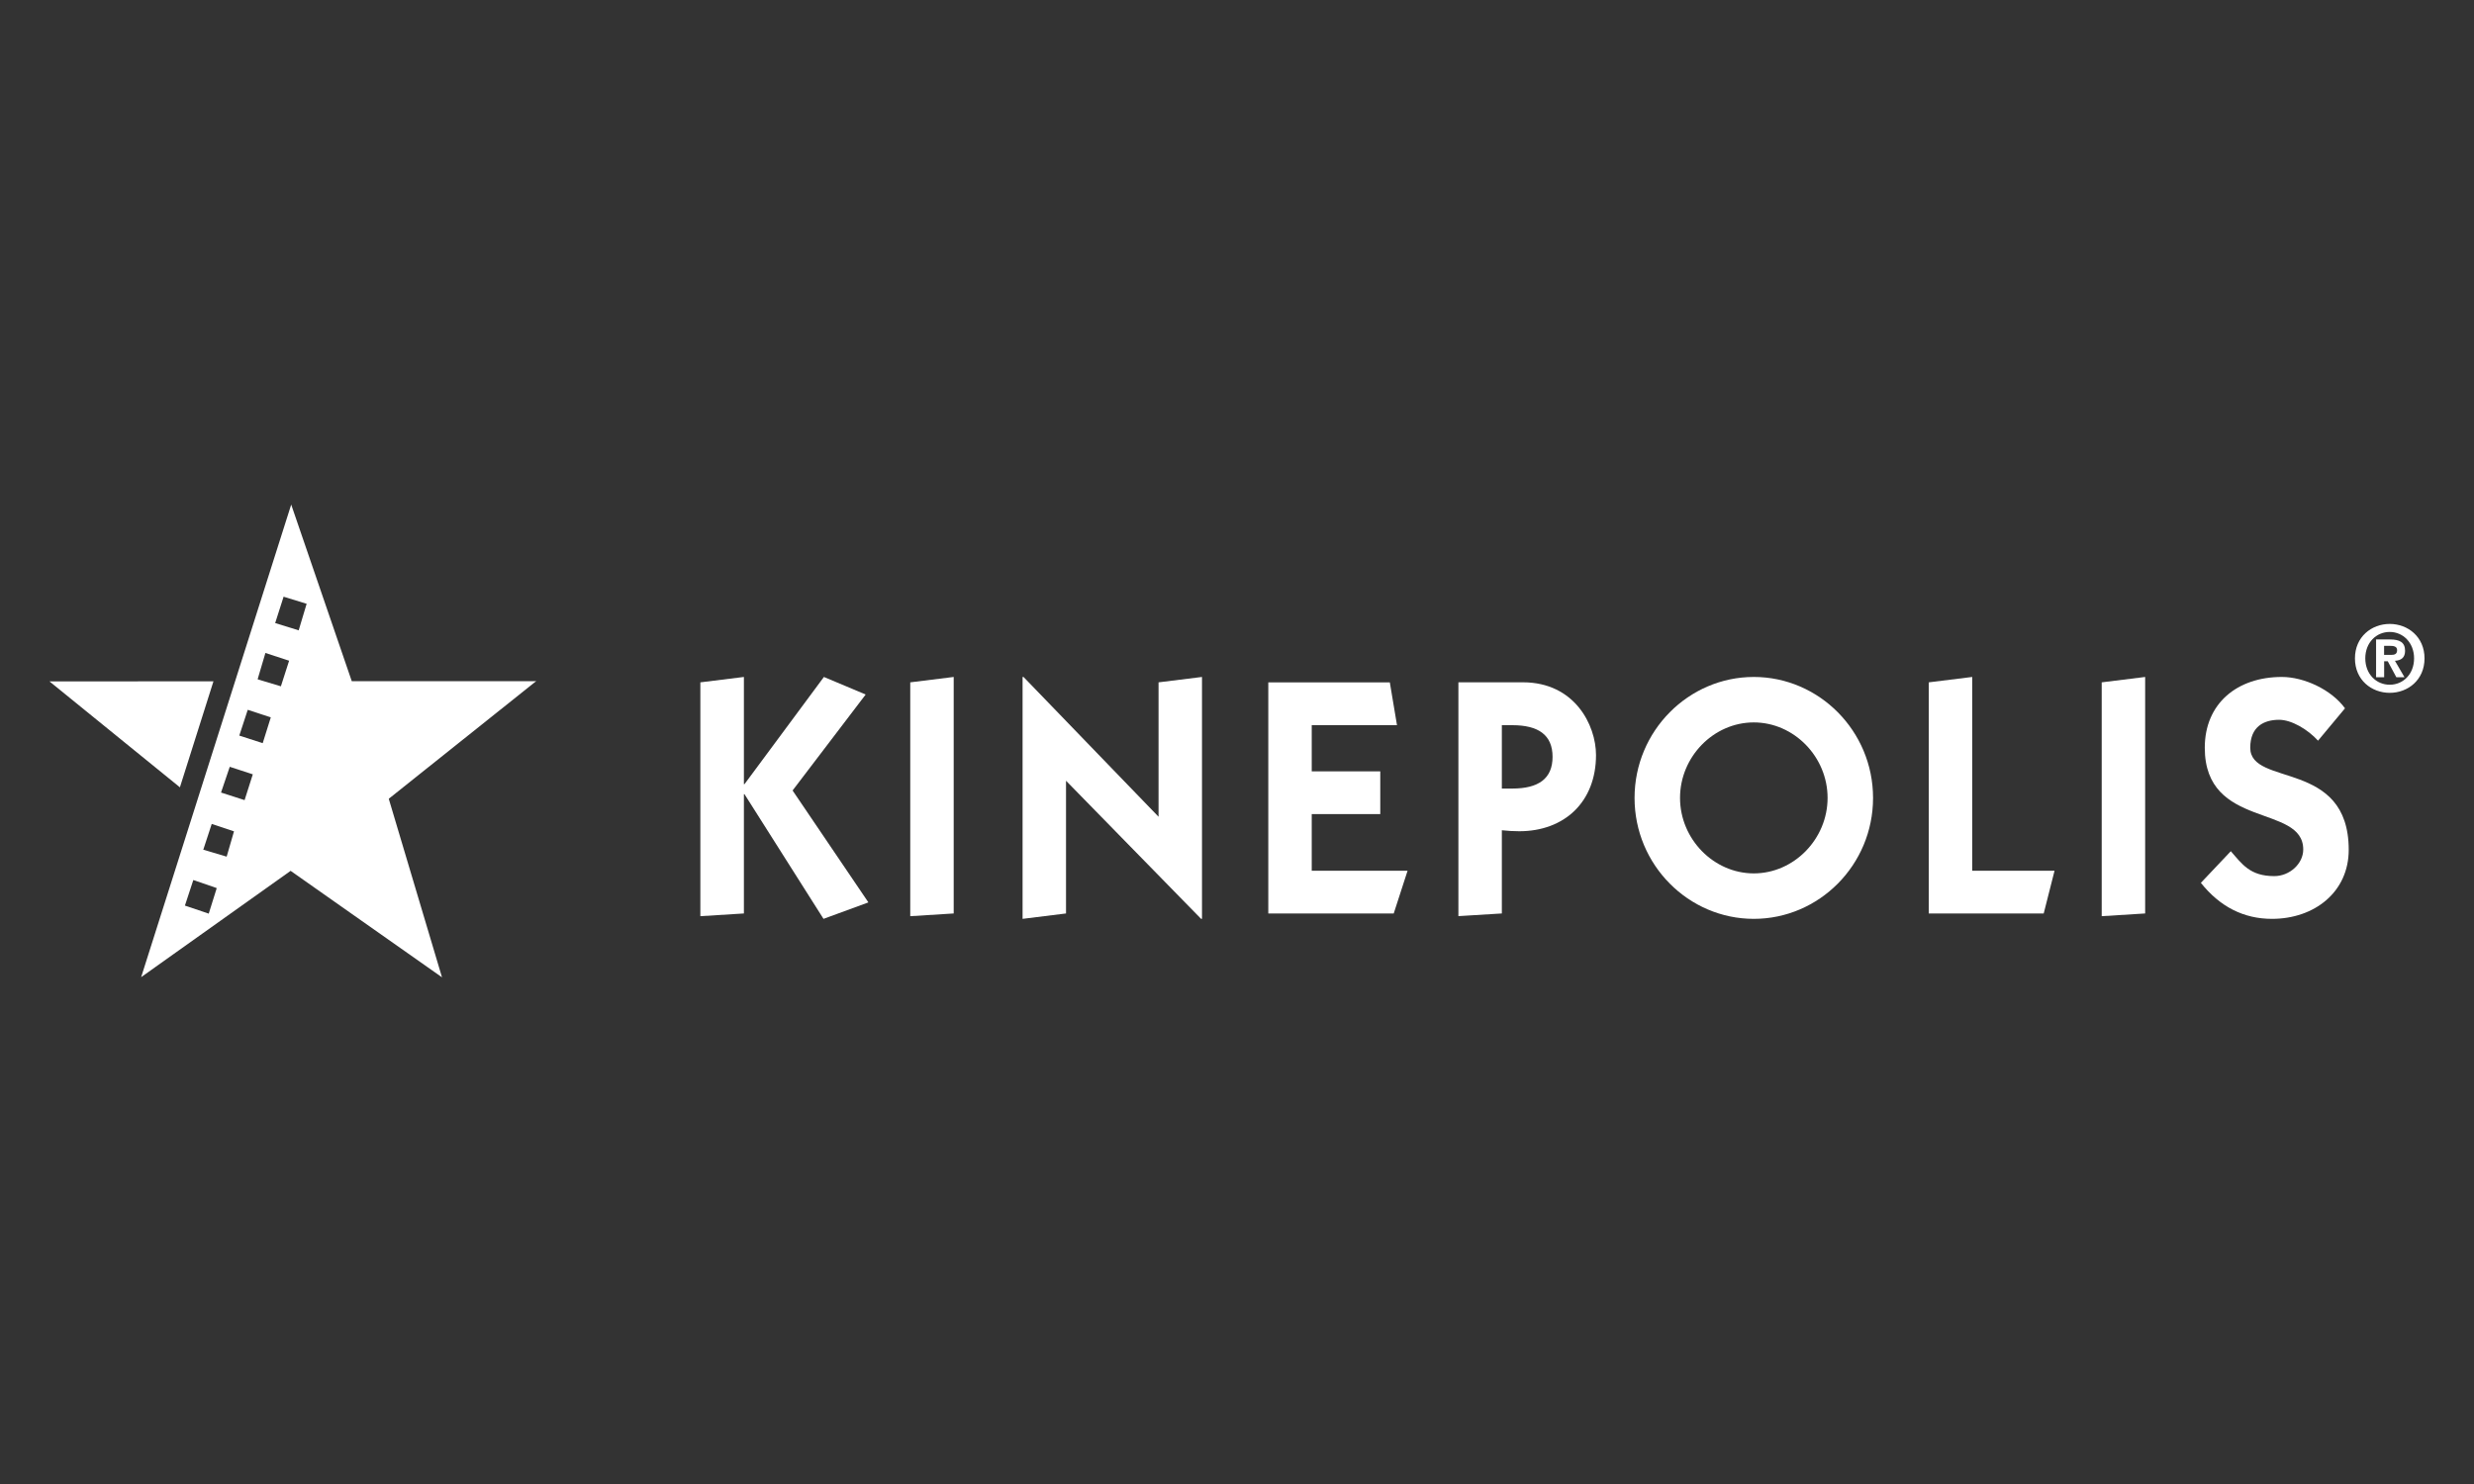
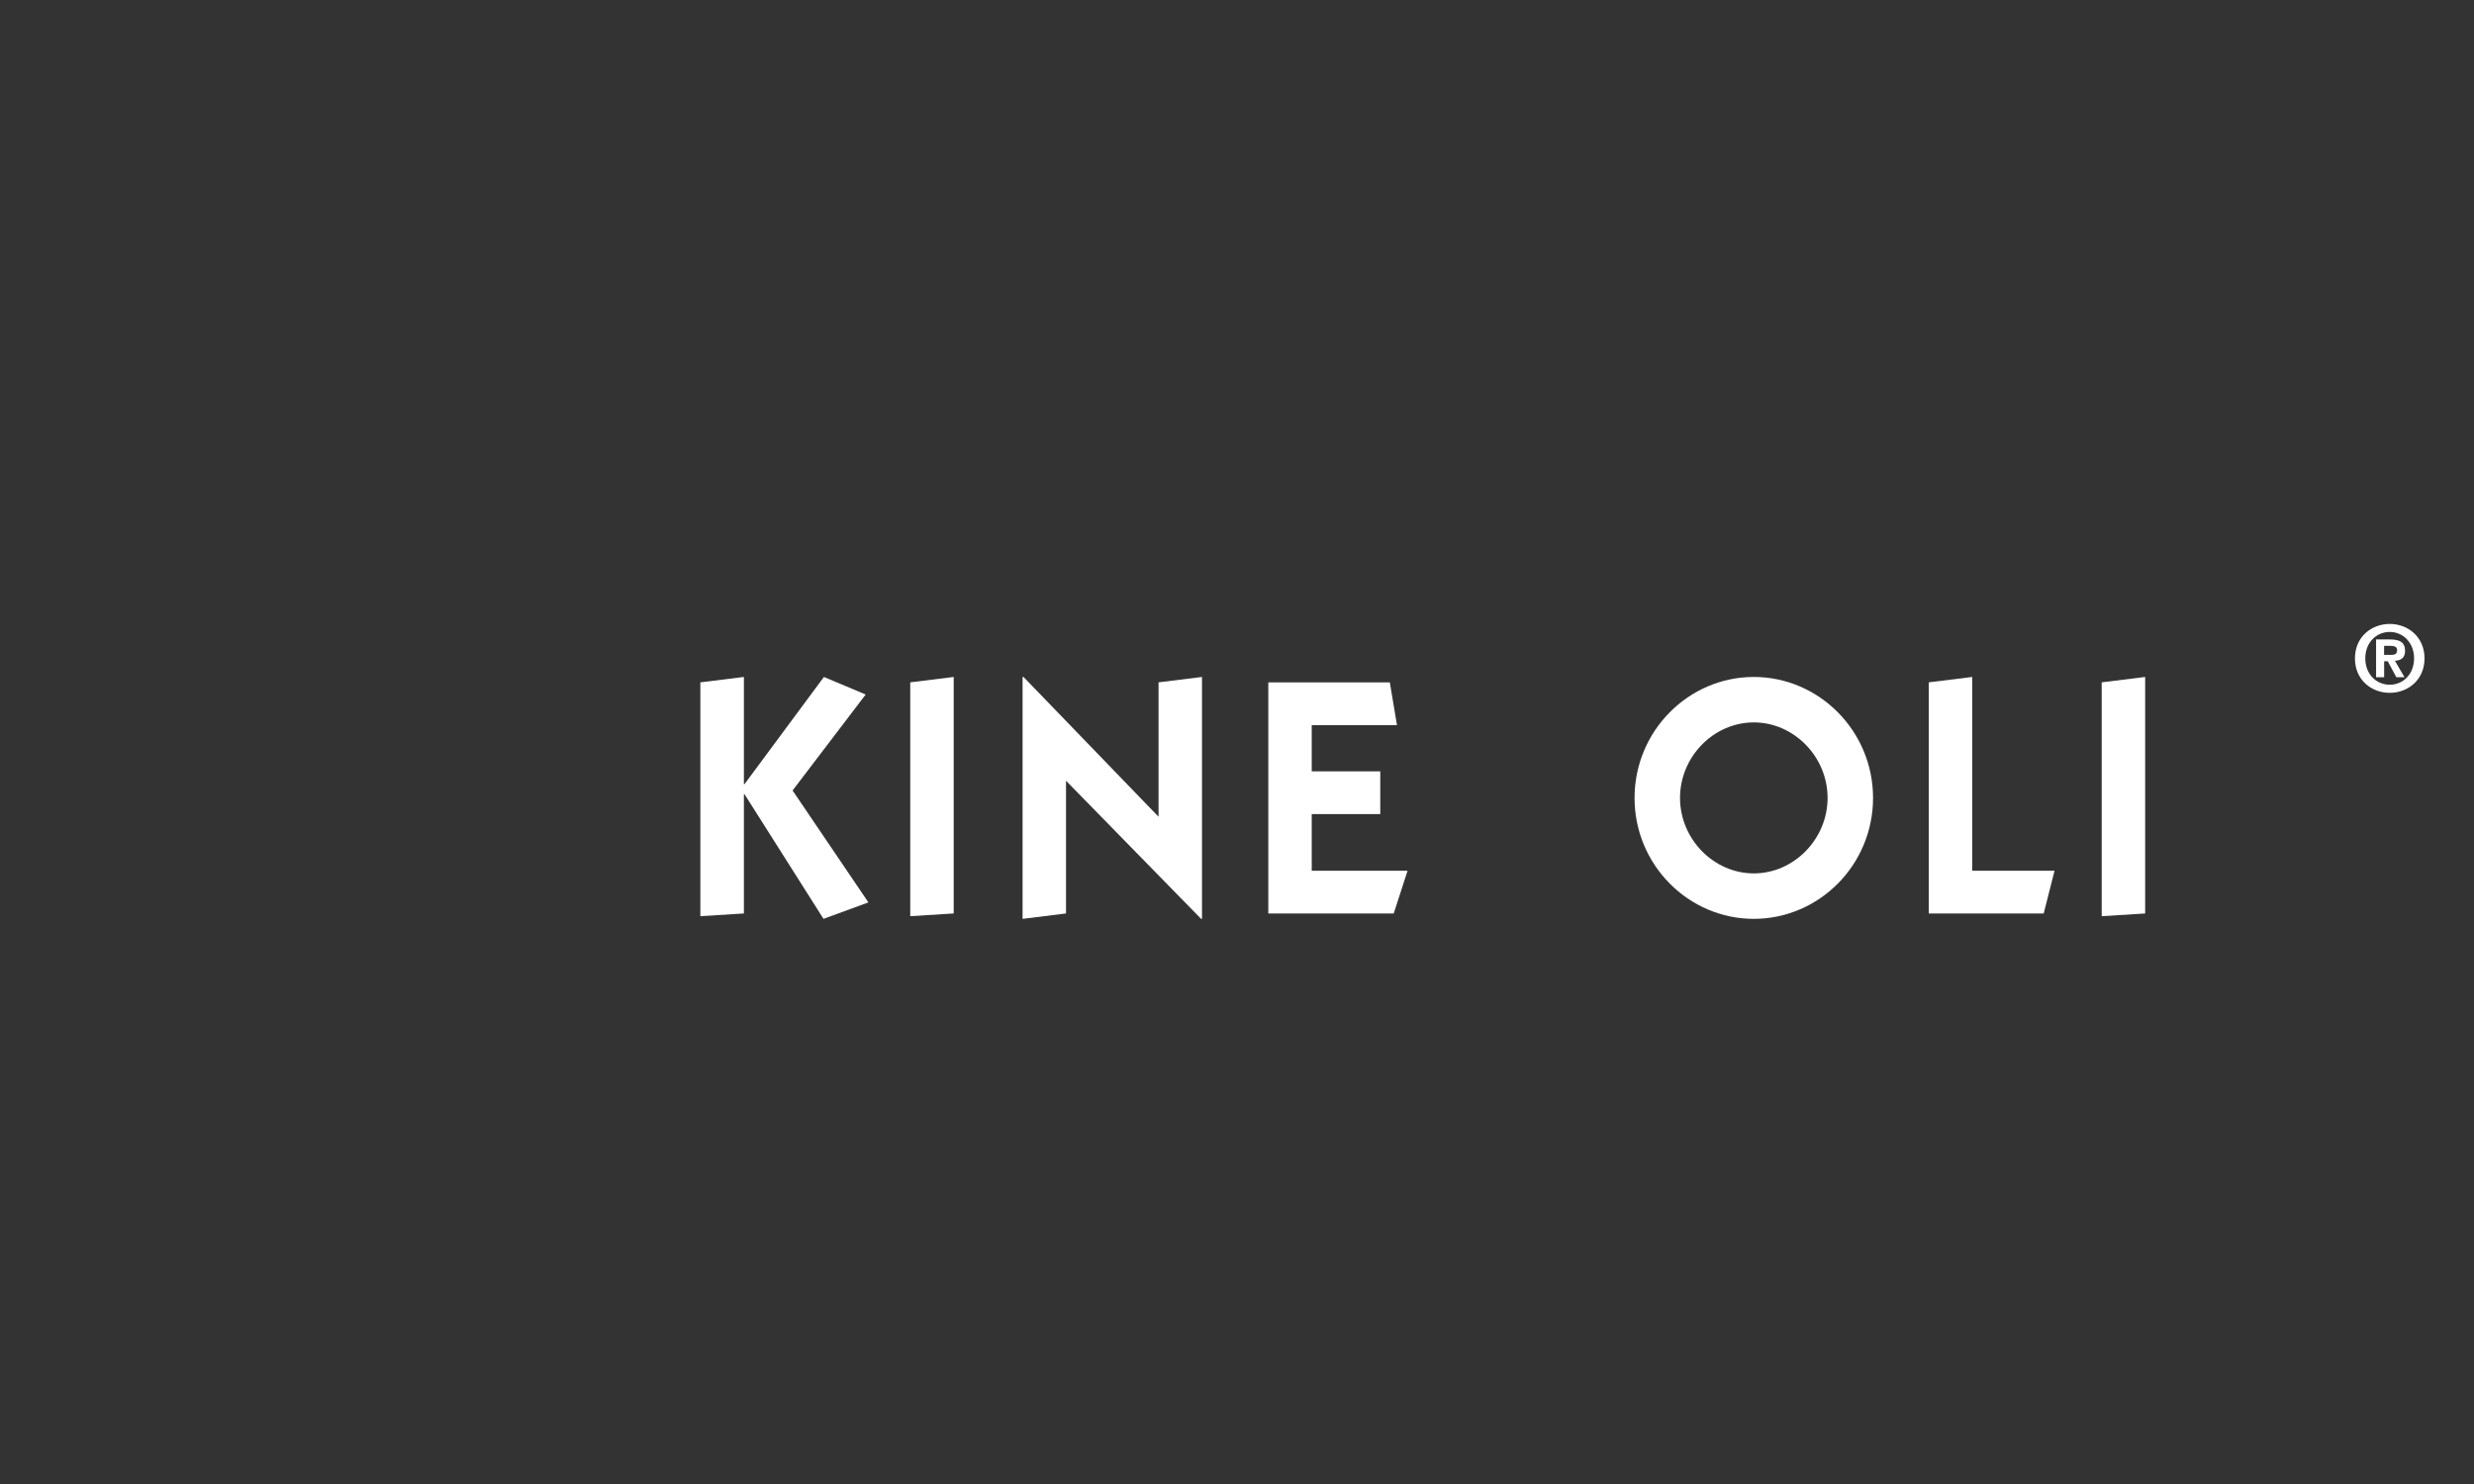
<svg xmlns="http://www.w3.org/2000/svg" width="500" height="300" viewBox="0 0 500 300" fill="none">
  <rect x="0" y="0" width="500" height="300" fill="#333333" stroke="none" />
  <path fill-rule="evenodd" clip-rule="evenodd" d="M483.24 132.391C483.95 132.391 484.46 132.241 484.46 131.411C484.46 130.581 483.56 130.561 482.95 130.561H481.83V132.391H483.23H483.24ZM481.84 136.901H480.21V129.271H483.01C484.94 129.271 486.07 129.811 486.07 131.571C486.07 132.961 485.26 133.511 484.02 133.581L485.95 136.901H484.3L482.57 133.681H481.84V136.901ZM482.97 127.751C480.23 127.751 478.03 129.921 478.03 133.091C478.03 136.261 480.23 138.421 482.97 138.421C485.71 138.421 487.89 136.251 487.89 133.091C487.89 129.931 485.66 127.751 482.97 127.751ZM475.94 133.101C475.94 128.731 479.3 126.131 482.97 126.131C486.64 126.131 490 128.741 490 133.101C490 137.461 486.64 140.061 482.97 140.061C479.3 140.061 475.94 137.471 475.94 133.101Z" fill="white" />
-   <path fill-rule="evenodd" clip-rule="evenodd" d="M58.851 102.01L28.61 197.272L28.52 197.542L58.671 176.092L58.731 176.042L89.332 197.572L78.582 161.521L78.602 161.451L108.382 137.681L108.122 137.701H71.091L58.851 102V102.01ZM60.311 127.411L55.601 125.951L55.621 125.931L57.321 120.61L57.391 120.65L61.971 122.06L60.361 127.441L60.321 127.421L60.311 127.411ZM52.111 137.331L52.081 137.271L53.641 132.001L58.441 133.571L58.401 133.661L56.791 138.671L56.771 138.741L52.111 137.341V137.331ZM48.361 148.711L48.381 148.641L50.071 143.491L54.721 145.021L54.701 145.111L53.111 150.181L53.091 150.231L48.351 148.701L48.361 148.711ZM44.741 160.251L44.671 160.211L46.411 155.081L46.431 155.011L51.101 156.541L51.061 156.631L49.431 161.751L44.741 160.241V160.251ZM41.151 171.801L41.081 171.781L42.791 166.561L42.861 166.581L47.291 168.061L45.831 173.101L45.791 173.171L41.151 171.791V171.801ZM42.091 184.662L37.371 183.072L39.041 177.992L39.081 177.902L43.781 179.522L43.751 179.702L42.181 184.712L42.091 184.672V184.662ZM42.201 137.731L10.21 137.751H10L36.361 159.161L36.381 159.091L43.141 137.731H42.211H42.201Z" fill="white" />
  <path fill-rule="evenodd" clip-rule="evenodd" d="M166.513 136.851L174.953 140.401L160.183 159.801L175.503 182.422L166.433 185.752L150.463 160.551H150.343V184.662L141.543 185.212V137.941L150.343 136.851V158.521H150.463L166.513 136.851Z" fill="white" />
  <path fill-rule="evenodd" clip-rule="evenodd" d="M183.964 185.212V137.941L192.744 136.851V184.662L183.964 185.212Z" fill="white" />
  <path fill-rule="evenodd" clip-rule="evenodd" d="M206.664 185.752V136.851H206.854L234.145 165.111V137.941L242.925 136.851V185.752H242.745L215.444 157.831V184.662L206.664 185.752Z" fill="white" />
  <path fill-rule="evenodd" clip-rule="evenodd" d="M256.325 184.661V137.941H280.885L282.335 146.601H265.105V155.931H278.955V164.571H265.105V176.021H284.475L281.675 184.661H256.325Z" fill="white" />
-   <path fill-rule="evenodd" clip-rule="evenodd" d="M303.526 159.411H305.646C310.906 159.411 313.776 157.431 313.776 153.001C313.776 148.571 310.906 146.601 305.646 146.601H303.526V159.411ZM303.526 184.661L294.746 185.201V137.931H307.776C318.246 137.931 322.556 146.591 322.556 152.641C322.556 162.121 316.166 168.041 307.046 168.041C305.846 168.041 304.726 167.971 303.526 167.841V184.661Z" fill="white" />
  <path fill-rule="evenodd" clip-rule="evenodd" d="M354.447 176.562C362.577 176.562 369.358 169.601 369.358 161.301C369.358 153.001 362.577 146.041 354.447 146.041C346.317 146.041 339.537 152.981 339.537 161.301C339.537 169.621 346.337 176.562 354.447 176.562ZM354.447 136.851C367.617 136.851 378.548 147.761 378.548 161.311C378.548 174.862 367.627 185.752 354.447 185.752C341.267 185.752 330.347 174.862 330.347 161.311C330.347 147.761 341.267 136.851 354.447 136.851Z" fill="white" />
  <path fill-rule="evenodd" clip-rule="evenodd" d="M389.808 184.661V137.941L398.588 136.851V176.021H415.228L413.038 184.661H389.808Z" fill="white" />
  <path fill-rule="evenodd" clip-rule="evenodd" d="M424.759 185.212V137.941L433.539 136.851V184.662L424.759 185.212Z" fill="white" />
-   <path fill-rule="evenodd" clip-rule="evenodd" d="M450.849 172.071C453.119 174.662 454.709 177.112 459.629 177.112C462.759 177.112 465.489 174.592 465.489 171.731C465.489 162.471 445.589 167.711 445.589 151.161C445.589 142.231 452.109 136.851 461.169 136.851C465.68 136.851 471.21 139.441 473.93 143.191L468.48 149.731C466.36 147.411 463.099 145.511 460.619 145.511C457.559 145.511 454.779 146.871 454.779 151.161C454.779 159.131 474.68 153.411 474.68 171.801C474.68 180.322 467.76 185.752 459.169 185.752C453.449 185.752 448.649 183.302 444.799 178.472L450.849 172.081V172.071Z" fill="white" />
</svg>